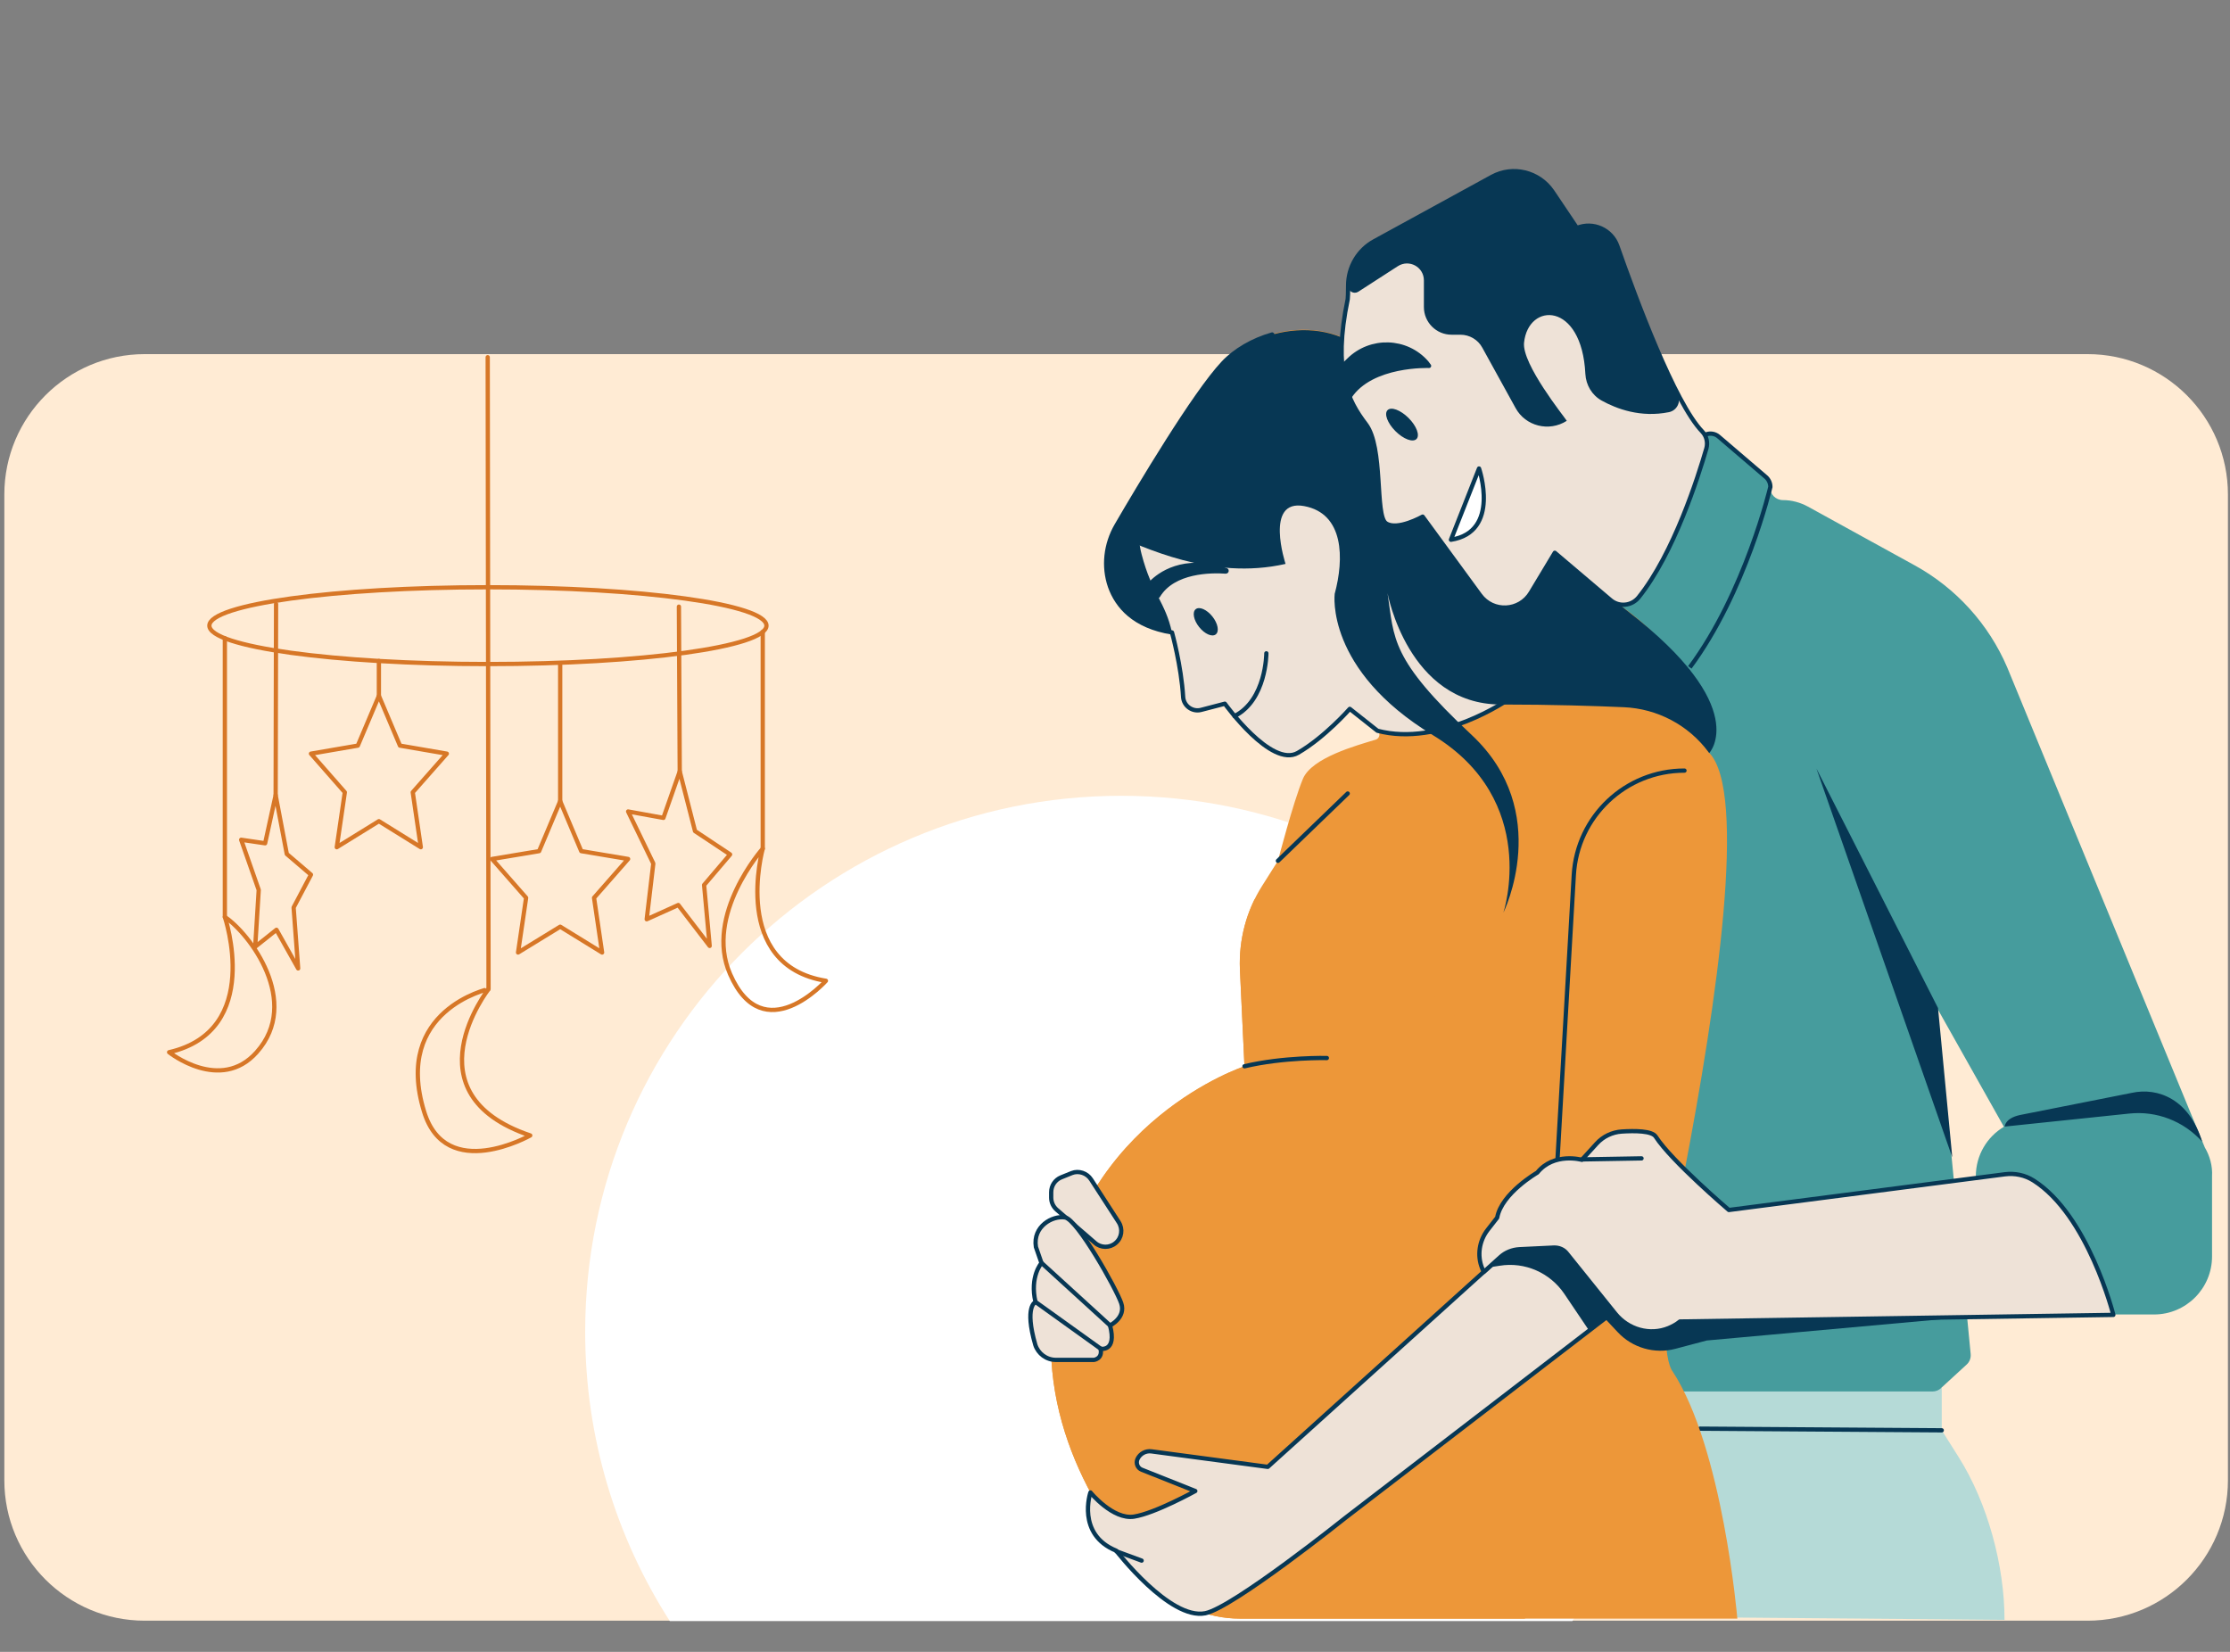
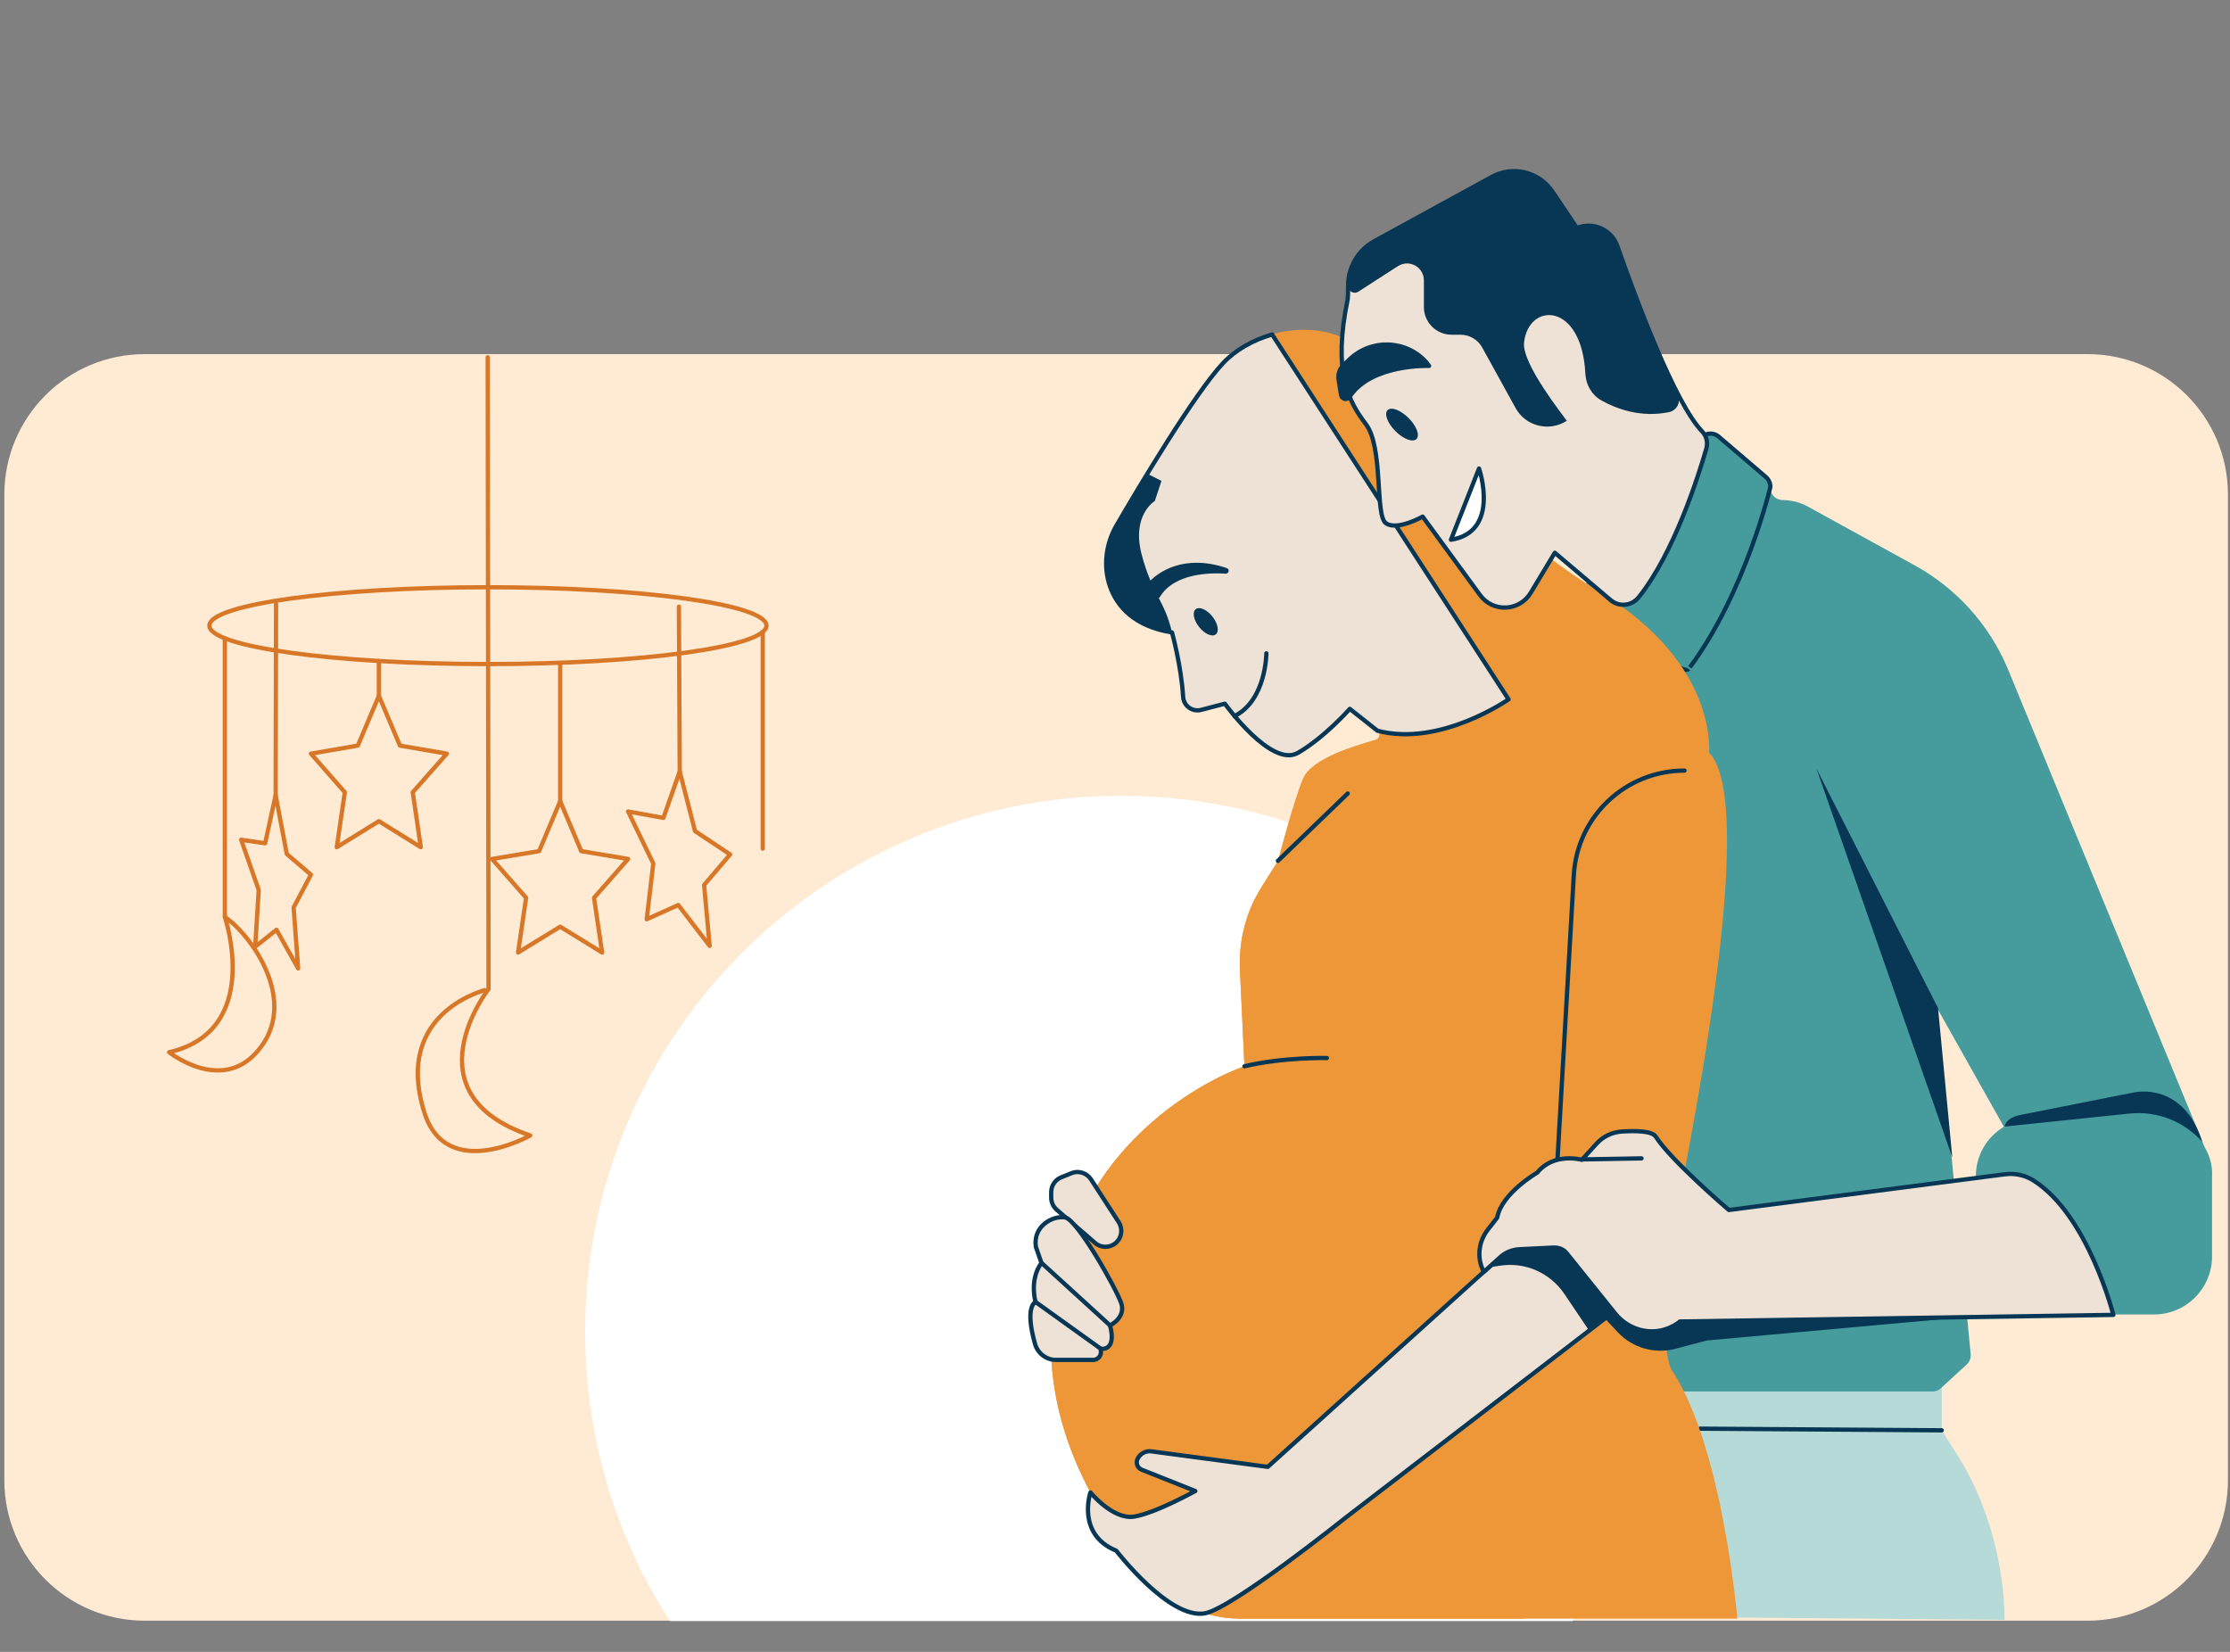
<svg xmlns="http://www.w3.org/2000/svg" xmlns:xlink="http://www.w3.org/1999/xlink" version="1.1" id="Layer_17" x="0px" y="0px" viewBox="0 0 1080 800" style="enable-background:new 0 0 1080 800;" xml:space="preserve">
  <rect x="0" y="0" width="1080" height="800" fill="#808080" stroke="none" />
  <style type="text/css"> .st0{fill:#FFEBD4;} .st1{fill:#FFFFFF;} .st2{fill:#B5DAD7;} .st3{fill:#469C9D;} .st4{clip-path:url(#SVGID_00000047755094214692283920000001100911850828523660_);} .st5{fill:#073754;} .st6{fill:#469C9D;stroke:#073754;stroke-width:2.07;stroke-miterlimit:10;} .st7{fill:none;stroke:#073754;stroke-width:2.07;stroke-linecap:round;stroke-linejoin:round;} .st8{fill:#ED9739;} .st9{clip-path:url(#SVGID_00000102513677314356860380000010497002955500238498_);} .st10{fill:#EEE2D7;stroke:#073754;stroke-width:2.07;stroke-linecap:round;stroke-linejoin:round;} .st11{fill:#073754;stroke:#073754;stroke-width:2.07;stroke-linecap:round;stroke-linejoin:round;} .st12{fill:#FFFFFF;stroke:#073754;stroke-width:2.07;stroke-linecap:round;stroke-linejoin:round;} .st13{fill:none;stroke:#D77727;stroke-width:2.07;stroke-linecap:round;stroke-linejoin:round;} </style>
  <path class="st0" d="M70.1,171.5H1011c37.5,0,68,30.4,68,68v477.4c0,37.5-30.4,68-68,68H70.1c-37.5,0-68-30.4-68-68V239.5 C2.1,201.9,32.6,171.5,70.1,171.5z" />
  <path class="st1" d="M543,385.4c-143.4,0-259.6,116.2-259.6,259.6c0,51.6,15.1,99.7,41,140.1h437.1c26-40.4,41-88.5,41-140.1 C802.6,501.6,686.4,385.4,543,385.4z" />
  <path class="st2" d="M795,783l-14.4-110.8h159.8v20.5l8.2,13c14,22.2,22.2,52.5,22.2,78.8" />
  <path class="st3" d="M1067.8,555.7L1067.8,555.7l-95.7-232.5c-9-21-24.8-38.4-44.8-49.4l-51.8-28.5c-3.7-2-7.8-3.1-12-3.1 c-3.5,0-6.3-2.8-6.3-6.3c0-1.8-0.8-3.6-2.2-4.8l-22.8-19.5c-1.7-1.5-4.1-1.9-6.2-1.1l-19,6.8c-1,0.4-2,1-2.7,1.9l-33.2,39.8 c-0.8,1-1.4,2.3-1.5,3.6l-27.5,404.6c-0.2,3.6,2.6,6.7,6.3,6.7h187.5c1.6,0,3.1-0.6,4.2-1.7l12.3-11.3c1.5-1.3,2.2-3.3,2-5.2 l-16.2-167.4l32.3,57.4c-8.2,4.9-13.6,13.8-13.6,24v38.8c0,15.5,12.6,28.1,28.1,28.1h58.2c15.5,0,28.1-12.6,28.1-28.1v-38.8 C1071.6,564.6,1070.2,559.8,1067.8,555.7L1067.8,555.7z" />
  <g>
    <defs>
      <path id="SVGID_1_" d="M1067.8,555.7L1067.8,555.7l-95.7-232.5c-9-21-24.8-38.4-44.8-49.4l-51.8-28.5c-3.7-2-7.8-3.1-12-3.1 c-3.5,0-6.3-2.8-6.3-6.3c0-1.8-0.8-3.6-2.2-4.8l-22.8-19.5c-1.7-1.5-4.1-1.9-6.2-1.1l-19,6.8c-1,0.4-2,1-2.7,1.9l-33.2,39.8 c-0.8,1-1.4,2.3-1.5,3.6l-27.5,404.6c-0.2,3.6,2.6,6.7,6.3,6.7h187.5c1.6,0,3.1-0.6,4.2-1.7l12.3-11.3c1.5-1.3,2.2-3.3,2-5.2 l-16.2-167.4l32.3,57.4c-8.2,4.9-13.6,13.8-13.6,24v38.8c0,15.5,12.6,28.1,28.1,28.1h58.2c15.5,0,28.1-12.6,28.1-28.1v-38.8 C1071.6,564.6,1070.2,559.8,1067.8,555.7L1067.8,555.7z" />
    </defs>
    <clipPath id="SVGID_00000016762579314215579560000002627390743485593993_">
      <use xlink:href="#SVGID_1_" style="overflow:visible;" />
    </clipPath>
    <g style="clip-path:url(#SVGID_00000016762579314215579560000002627390743485593993_);">
      <path class="st3" d="M934,356.3c-0.3,2.2-0.8,4.4-1.2,6.6s-0.5,4.6-0.5,6.9c0.1,4.6,0.2,9,1.1,13.6s2.2,8.5,3.5,12.7 c1.2,3.9,2.2,7.9,4.1,11.5c2.2,4.4,5.5,8,8.9,11.4c1.6,1.6,4-0.9,2.4-2.4c-2.9-3-5.8-6-7.8-9.6c-1.9-3.4-2.9-7.1-4-10.8 c-1.2-4-2.5-8-3.4-12.1c-1-4.3-1.2-8.6-1.3-13c0-2.5-0.1-5,0.3-7.5s1-4.8,1.3-7.3c0.1-0.9-0.9-1.7-1.7-1.7 C934.7,354.6,934.1,355.4,934,356.3L934,356.3L934,356.3z" />
    </g>
  </g>
  <path class="st5" d="M1066.5,552.9c-6.1-20.3-21.2-26.5-34.2-23.6l-54,10.7c-7.4,1.6-7.4,5.6-7.4,5.6l60.3-6.3 C1044.4,537.9,1057.5,542.9,1066.5,552.9L1066.5,552.9L1066.5,552.9z" />
  <polygon class="st5" points="945.5,560.5 945.5,560.5 938.6,488.2 879.7,372.2 " />
  <path class="st6" d="M818.4,323.2c27-36.4,39-87.4,39-87.4c0-1.8-0.8-3.6-2.2-4.8l-22.8-19.5c-1.7-1.5-4.1-1.9-6.2-1.1L782,298.1 c0,0,32.6,30.2,35.8,25.9" />
  <line class="st7" x1="940.4" y1="692.7" x2="823.3" y2="691.9" />
  <path class="st8" d="M827.7,364.5c0,0,4.5-42.5-51.7-77c-56.1-34.5-86.5-75.2-105.9-106.5c-19.4-31.3-60.4-23.7-77.7-5.4 c-13.7,14.5-41,60.3-51.7,78.7c-5.2,9-6.5,19.8-3.1,29.6c3.3,9.5,11.4,19.3,30,22.3c0,0,4.5,16.1,5.4,31.3c0.3,4.3,4.5,7.3,8.7,6.2 l11.5-3c0,0,22.5,31.3,35.4,23.8s25.1-21.3,25.1-21.3l13.4,10.6c1.6,1.3,1.1,3.8-0.8,4.4c-9.2,2.8-31,8.7-35.3,19 c-4.7,11.3-12.1,39.7-12.1,39.7l-7.7,12.2c-7.6,12-11.3,26.1-10.7,40.4l2.2,46.9c0,0-79.3,25.9-92.3,114.9 c-8.8,60.3,25.2,108.9,48,134c10.8,11.9,26.1,18.6,42.1,18.6h240.9c0,0-7-82.6-31.4-119.8c0,0-10.7-11,5.5-95.2 S846.3,383.4,827.7,364.5L827.7,364.5z" />
  <g>
    <defs>
      <path id="SVGID_00000029758915855852566660000005611948572902388645_" d="M827.7,364.5c0,0,4.5-42.5-51.7-77 c-56.1-34.5-86.5-75.2-105.9-106.5c-19.4-31.3-60.4-23.7-77.7-5.4c-13.7,14.5-41,60.3-51.7,78.7c-5.2,9-6.5,19.8-3.1,29.6 c3.3,9.5,11.4,19.3,30,22.3c0,0,4.5,16.1,5.4,31.3c0.3,4.3,4.5,7.3,8.7,6.2l11.5-3c0,0,22.5,31.3,35.4,23.8s25.1-21.3,25.1-21.3 l13.4,10.6c1.6,1.3,1.1,3.8-0.8,4.4c-9.2,2.8-31,8.7-35.3,19c-4.7,11.3-12.1,39.7-12.1,39.7l-7.7,12.2 c-7.6,12-11.3,26.1-10.7,40.4l2.2,46.9c0,0-79.3,25.9-92.3,114.9c-8.8,60.3,25.2,108.9,48,134c10.8,11.9,26.1,18.6,42.1,18.6 h240.9c0,0-7-82.6-31.4-119.8c0,0-10.7-11,5.5-95.2S846.3,383.4,827.7,364.5L827.7,364.5z" />
    </defs>
    <clipPath id="SVGID_00000007417998341542580980000013453312731772242822_">
      <use xlink:href="#SVGID_00000029758915855852566660000005611948572902388645_" style="overflow:visible;" />
    </clipPath>
    <g style="clip-path:url(#SVGID_00000007417998341542580980000013453312731772242822_);">
      <path class="st8" d="M607.6,435.5c-5.2,10.5-7.7,22.2-7.1,34l2.2,46.9c0,0-79.3,25.9-92.3,114.9c-8.8,60.3,25.2,108.9,48,134 c10.8,11.9,26.1,18.6,42.1,18.6h138c23.2-36.2,36.7-79.2,36.7-125.4C775.3,552.8,704.4,463.5,607.6,435.5L607.6,435.5z" />
    </g>
  </g>
  <path class="st10" d="M567.6,306.3c0,0,4.5,16.1,5.4,31.3c0.3,4.3,4.5,7.3,8.7,6.2l11.5-3c0,0,22.5,31.3,35.4,23.8 c13-7.5,25.1-21.3,25.1-21.3l13.4,10.6c30.4,8,63.5-15.2,63.5-15.2L616.1,162c-9.4,2.7-17.9,7.6-23.7,13.8 c-13.7,14.5-41,60.3-51.7,78.7c-5.2,9-6.5,19.8-3.1,29.6C541,293.6,549.1,303.3,567.6,306.3L567.6,306.3z" />
  <path class="st5" d="M567.6,306.3c-3.3-14.9-9.7-18.7-14.7-37.8s6.4-25.9,6.4-25.9l3.2-9.7l-6.9-3.5c-6.1,9.9-11.4,19-15,25.1 c-5.2,9-6.5,19.8-3.1,29.6C541,293.5,549.1,303.3,567.6,306.3L567.6,306.3z" />
-   <path class="st5" d="M622.6,273.1c0,0-10.4-31.6,9-28c19.4,3.6,19.4,25.5,14.8,42.5c0,0-4.7,36.7,47.5,68.4s34.2,86,34.2,86 s24.3-48.9-15.3-86c-39.6-37-37.5-46.6-40.8-68.7c0,0,9.9,53.8,54.8,53.9c24.9,0,45.9,0.7,59.6,1.3c16.2,0.7,31.3,8.6,41,21.7 c0.1,0.2,0.2,0.3,0.4,0.5c0,0,20.9-22.1-39.6-68.8c-26.7-20.6-98.5-83.4-118-114.7c-19.4-31.3-60.4-23.7-77.7-5.4 c-13.7,14.5-41,60.3-51.7,78.7c-0.8,1.4-1.5,2.8-2.1,4.2C553.6,264.7,586.6,281.3,622.6,273.1L622.6,273.1z" />
  <path class="st7" d="M613.3,316.4c0,0,0,22.6-15.4,30.4" />
  <path class="st11" d="M557.6,282.2c3.6-3.7,15.5-13.1,36.2-6.1c0.4,0.1,0.3,0.7-0.1,0.7c-7-0.5-25.4-0.5-32.8,11.7 c-0.4,0.7-1.5,0.7-1.8-0.1l-1.8-3.4C556.7,284.1,556.8,282.9,557.6,282.2L557.6,282.2z" />
  <ellipse transform="matrix(0.782 -0.623 0.623 0.782 -60.194 429.651)" class="st5" cx="584" cy="300.9" rx="4.1" ry="7.8" />
  <path class="st7" d="M815.8,373.2L815.8,373.2c-28.5,0-52,22.2-53.6,50.6l-9.5,165.7" />
  <path class="st7" d="M642.6,512.4c0,0-21-0.5-39.9,4" />
  <line class="st7" x1="652.7" y1="384.3" x2="618.9" y2="416.9" />
  <path class="st10" d="M740.8,595.9L614,710.4l-56.3-7.5c-2.8-0.4-5.6,1.1-6.8,3.7l0,0c-0.9,2,0,4.4,2.1,5.2l25.9,10.3 c0,0-19.5,10.8-29.7,12.4c-10.2,1.6-21.1-11.7-21.1-11.7s-6.9,20.3,12.5,28.2c0,0,25.9,33.7,43.1,30.3c13.5-2.7,68-46.3,68-46.3 L789.7,629c8.3-6.4,6.6-19.4-3.1-23.5l-30-12.4C751.2,591,745.1,592,740.8,595.9L740.8,595.9z" />
-   <line class="st7" x1="552.9" y1="755.8" x2="540.7" y2="751.3" />
  <path class="st5" d="M786.5,605.5l-30-12.4c-5.3-2.2-11.4-1.1-15.7,2.7L721,613.8l5.3-0.8c12.2-2,24.4,3.4,31.3,13.6l12,17.8 l20-15.4C798,622.5,796.2,609.5,786.5,605.5L786.5,605.5z" />
  <path class="st5" d="M954.7,637.6l-128.1,11.6l-15.1,4c-10.1,2.7-20.9-0.4-28-8l-10.7-11.4l7.1-37.8L958,616L954.7,637.6 L954.7,637.6z" />
  <path class="st10" d="M718.6,616l8-7.2c2.5-2.3,5.8-3.6,9.2-3.8l16.7-0.8c2.5-0.1,4.9,0.9,6.4,2.9l23.4,29.1 c6.2,7.7,16.7,10.7,25.8,7c1.9-0.8,3.8-1.8,5.5-3.2l209.9-3.2c0,0-12.2-48.4-38.7-65.1c-4.1-2.6-9-3.6-13.8-3l-133.7,17.3 c0,0-27.8-23.7-35.4-35.5c-1.8-2.9-10.2-2.9-16.5-2.5c-4.6,0.3-9,2.4-12.1,5.8l-7.2,7.9c0,0-13.5-3.8-21.6,6.2 c0,0-17.3,10-19.4,21.8l-4.6,5.9c-4.1,5.3-5.2,12.4-2.7,18.6L718.6,616L718.6,616z" />
  <line class="st7" x1="795" y1="561" x2="766.2" y2="561.5" />
  <path class="st10" d="M652.7,144.9c0.1-0.6,0.2-3.3,0.2-6.6c0-8.9,4.8-17.2,12.7-21.5l57-31.2c10.1-5.5,22.7-2.4,29.2,7.1l11.9,17.7 l0,0c7.9-3.2,16.8,0.8,19.6,8.8c8.9,25.4,27.7,75.9,41.1,89.8c2.1,2.2,2.8,5.3,2,8.2c-4,13.8-15.7,50.7-32.8,72.1 c-3.4,4.2-9.5,4.8-13.6,1.3l-27-22.9L741.4,287c-5.4,9.1-18.3,9.8-24.6,1.2L689,250.2c0,0-12.4,7-17.8,3.2c-5.4-3.8-1.1-36.7-9.7-48 S645.4,180,652.7,144.9L652.7,144.9z" />
  <path class="st5" d="M758.8,203.8c-1.4-2.2-21.7-27.4-20.7-37.8c2-19.7,28-20.1,29.7,15.1c0.3,5.4,3.2,10.3,7.9,12.9 c7.2,4,18.9,8.4,32.6,5.6c3.9-0.8,6-5.1,4.2-8.6c-11.1-21.3-22.8-53.2-29.3-71.7c-2.8-8-11.7-12-19.6-8.8l-11.9-17.7 c-6.4-9.6-19.1-12.6-29.2-7.1l-56.9,31.2c-7.8,4.3-12.7,12.5-12.7,21.5v0.2c0,2.5,2.8,4,4.9,2.7l19.2-12.4 c5.5-3.5,12.6,0.4,12.6,6.9v12.9c0,7.4,6,13.4,13.4,13.4h4.3c4.4,0,8.5,2.4,10.6,6.3l16.1,29.2C738.8,206.4,750.2,209.3,758.8,203.8 L758.8,203.8L758.8,203.8z" />
  <path class="st12" d="M702.7,261.4c24.2-3.8,13.6-34.5,13.6-34.5L702.7,261.4z" />
  <ellipse transform="matrix(0.707 -0.707 0.707 0.707 53.521 540.39)" class="st5" cx="679.1" cy="205.6" rx="4.5" ry="9.9" />
  <path class="st11" d="M653.6,192.2c10.5-16.1,38.5-15,38.5-15s-0.4-0.6-1.2-1.6c-9.8-11.2-27.1-11.7-37.7-1.2l-2.7,2.6 c-1.8,1.8-2.6,4.3-2.2,6.8l1.2,7.6C649.9,193.4,652.5,193.9,653.6,192.2L653.6,192.2z" />
  <path class="st10" d="M528.4,571.2l13.4,20.7c2.1,3.3,1.5,7.6-1.5,10.1l0,0c-2.9,2.5-7.2,2.4-10-0.1l-18.5-16 c-1.7-1.5-2.7-3.6-2.7-5.9v-2.6c0-3.2,1.9-6,4.8-7.2l5.2-2.1C522.4,566.8,526.4,568.1,528.4,571.2L528.4,571.2z" />
  <path class="st10" d="M511.4,658.6h18.4c0,0,4.3-0.5,3.2-5.4c0,0,8,1.6,4.6-11.3c0,0,7.8-3.8,5.4-10.8c-2.4-7-21.2-40.5-27.2-41.5 s-15.7,4.3-14.1,14.3l2.7,7.8c0,0-5.8,6.5-2.9,18.9c0,0-5.5,1.9-0.1,20.7C502.8,655.6,506.8,658.6,511.4,658.6L511.4,658.6z" />
  <line class="st7" x1="537.6" y1="641.9" x2="504.5" y2="611.7" />
  <line class="st7" x1="533.1" y1="653.2" x2="501.6" y2="630.6" />
  <polygon class="st13" points="271.3,388 281.5,412.2 304.2,416 287.7,434.8 291.6,461.3 271.3,448.8 250.9,461.3 254.8,434.8 238.3,416 261.1,412.2 " />
  <polygon class="st13" points="183.5,337 193.7,361.1 216.4,365 199.9,383.7 203.8,410.3 183.5,397.7 163.1,410.3 167,383.7 150.6,365 173.3,361.1 " />
  <polygon class="st13" points="329.2,373.6 336.6,402.5 353.6,413.8 341,428.6 343.7,458.1 328.5,438.3 313.2,445.2 316.4,418.2 304.2,393 321.3,396.1 " />
  <polygon class="st13" points="133.5,385.1 128.4,408.4 116.8,406.7 125.3,431 123.6,458.5 133.9,450.3 144.4,469 142.2,439.5 150.6,423.6 138.9,413.6 " />
-   <path class="st13" d="M369.4,411c0,0-15.8,56.5,30.6,64c0,0-30.2,33.8-46.4-3.2C341,443,369.4,411,369.4,411L369.4,411z" />
  <path class="st13" d="M108.9,444.1c0,0,18.7,55-27,65.5c0,0,24.8,19.8,42.4,0C146.1,485.2,120.8,452,108.9,444.1z" />
  <path class="st13" d="M236.6,479c0,0-39.6,50.7,20.2,70.9c0,0-40.8,23.1-51.4-11.5C190.2,489.1,236.7,479,236.6,479L236.6,479z" />
  <ellipse class="st13" cx="236.3" cy="303" rx="134.9" ry="18.6" />
  <line class="st13" x1="328.8" y1="293.8" x2="329.2" y2="373.6" />
  <line class="st13" x1="369.4" y1="411" x2="369.4" y2="306" />
  <line class="st13" x1="271.3" y1="388" x2="271.3" y2="321.6" />
  <line class="st13" x1="183.5" y1="337" x2="183.5" y2="320.1" />
  <line class="st13" x1="133.5" y1="385.1" x2="133.7" y2="292.5" />
  <line class="st13" x1="108.9" y1="444.1" x2="108.9" y2="309.1" />
  <line class="st13" x1="236.2" y1="173" x2="236.6" y2="479" />
</svg>